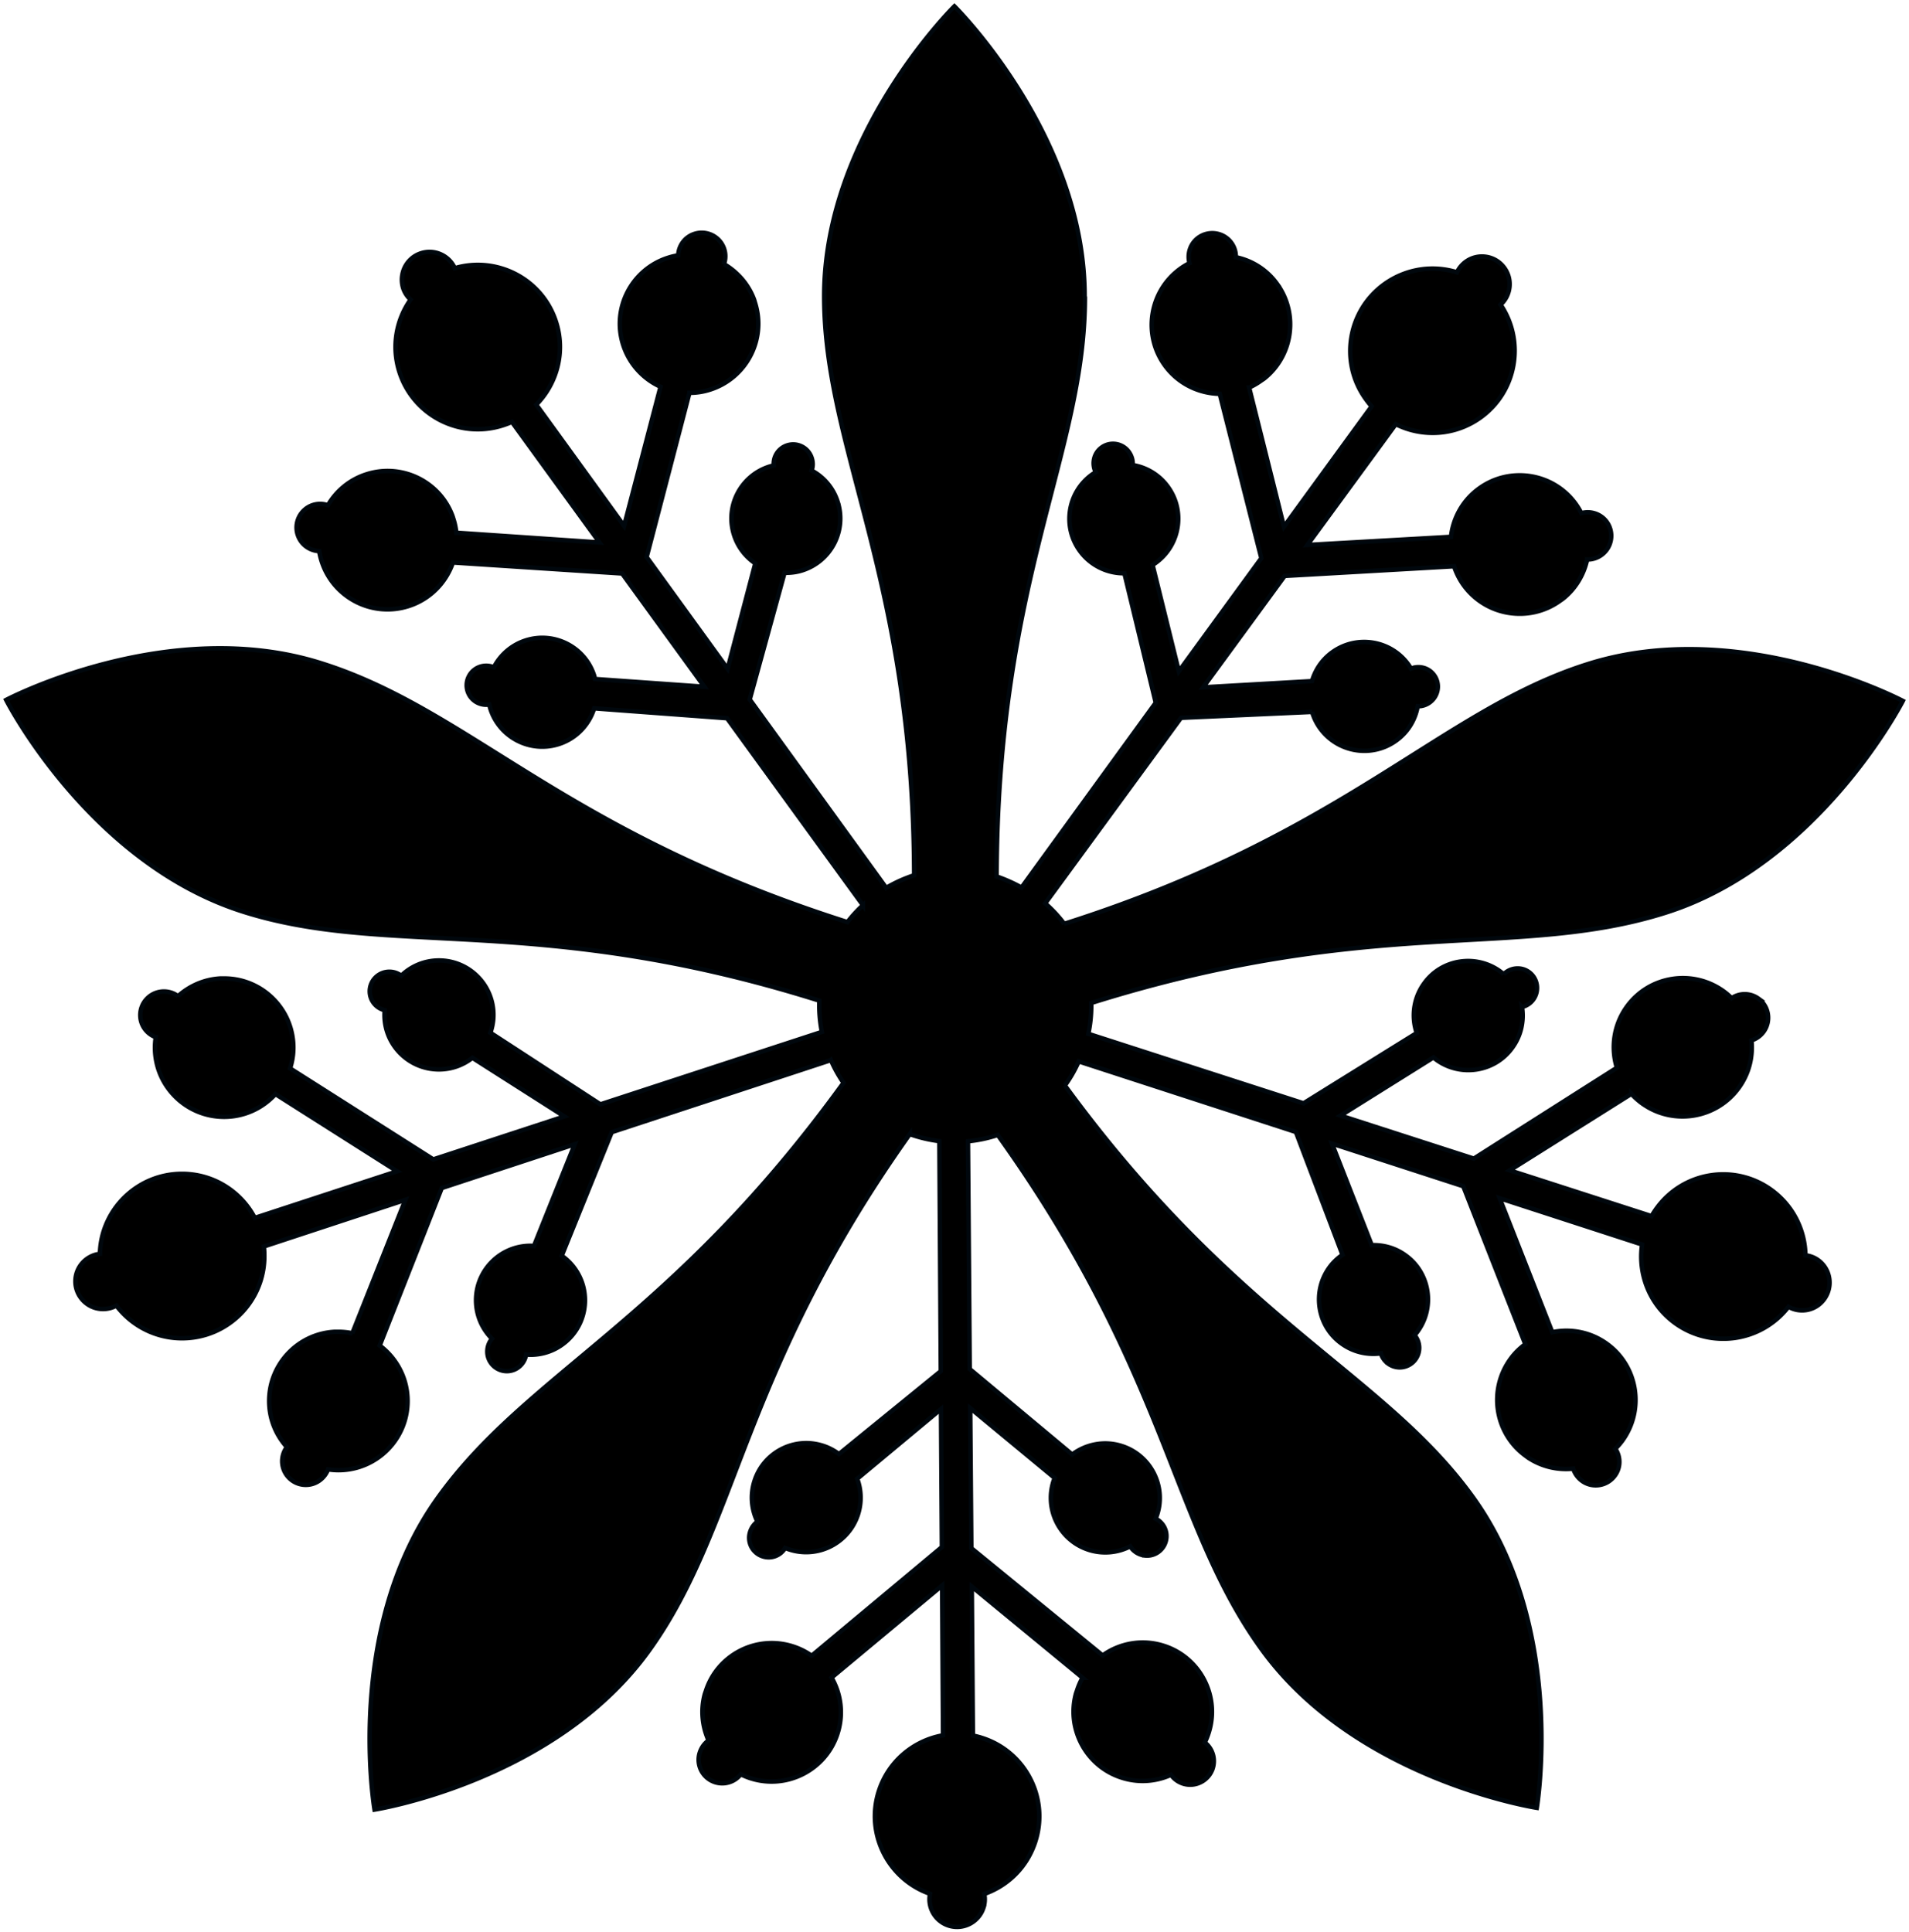
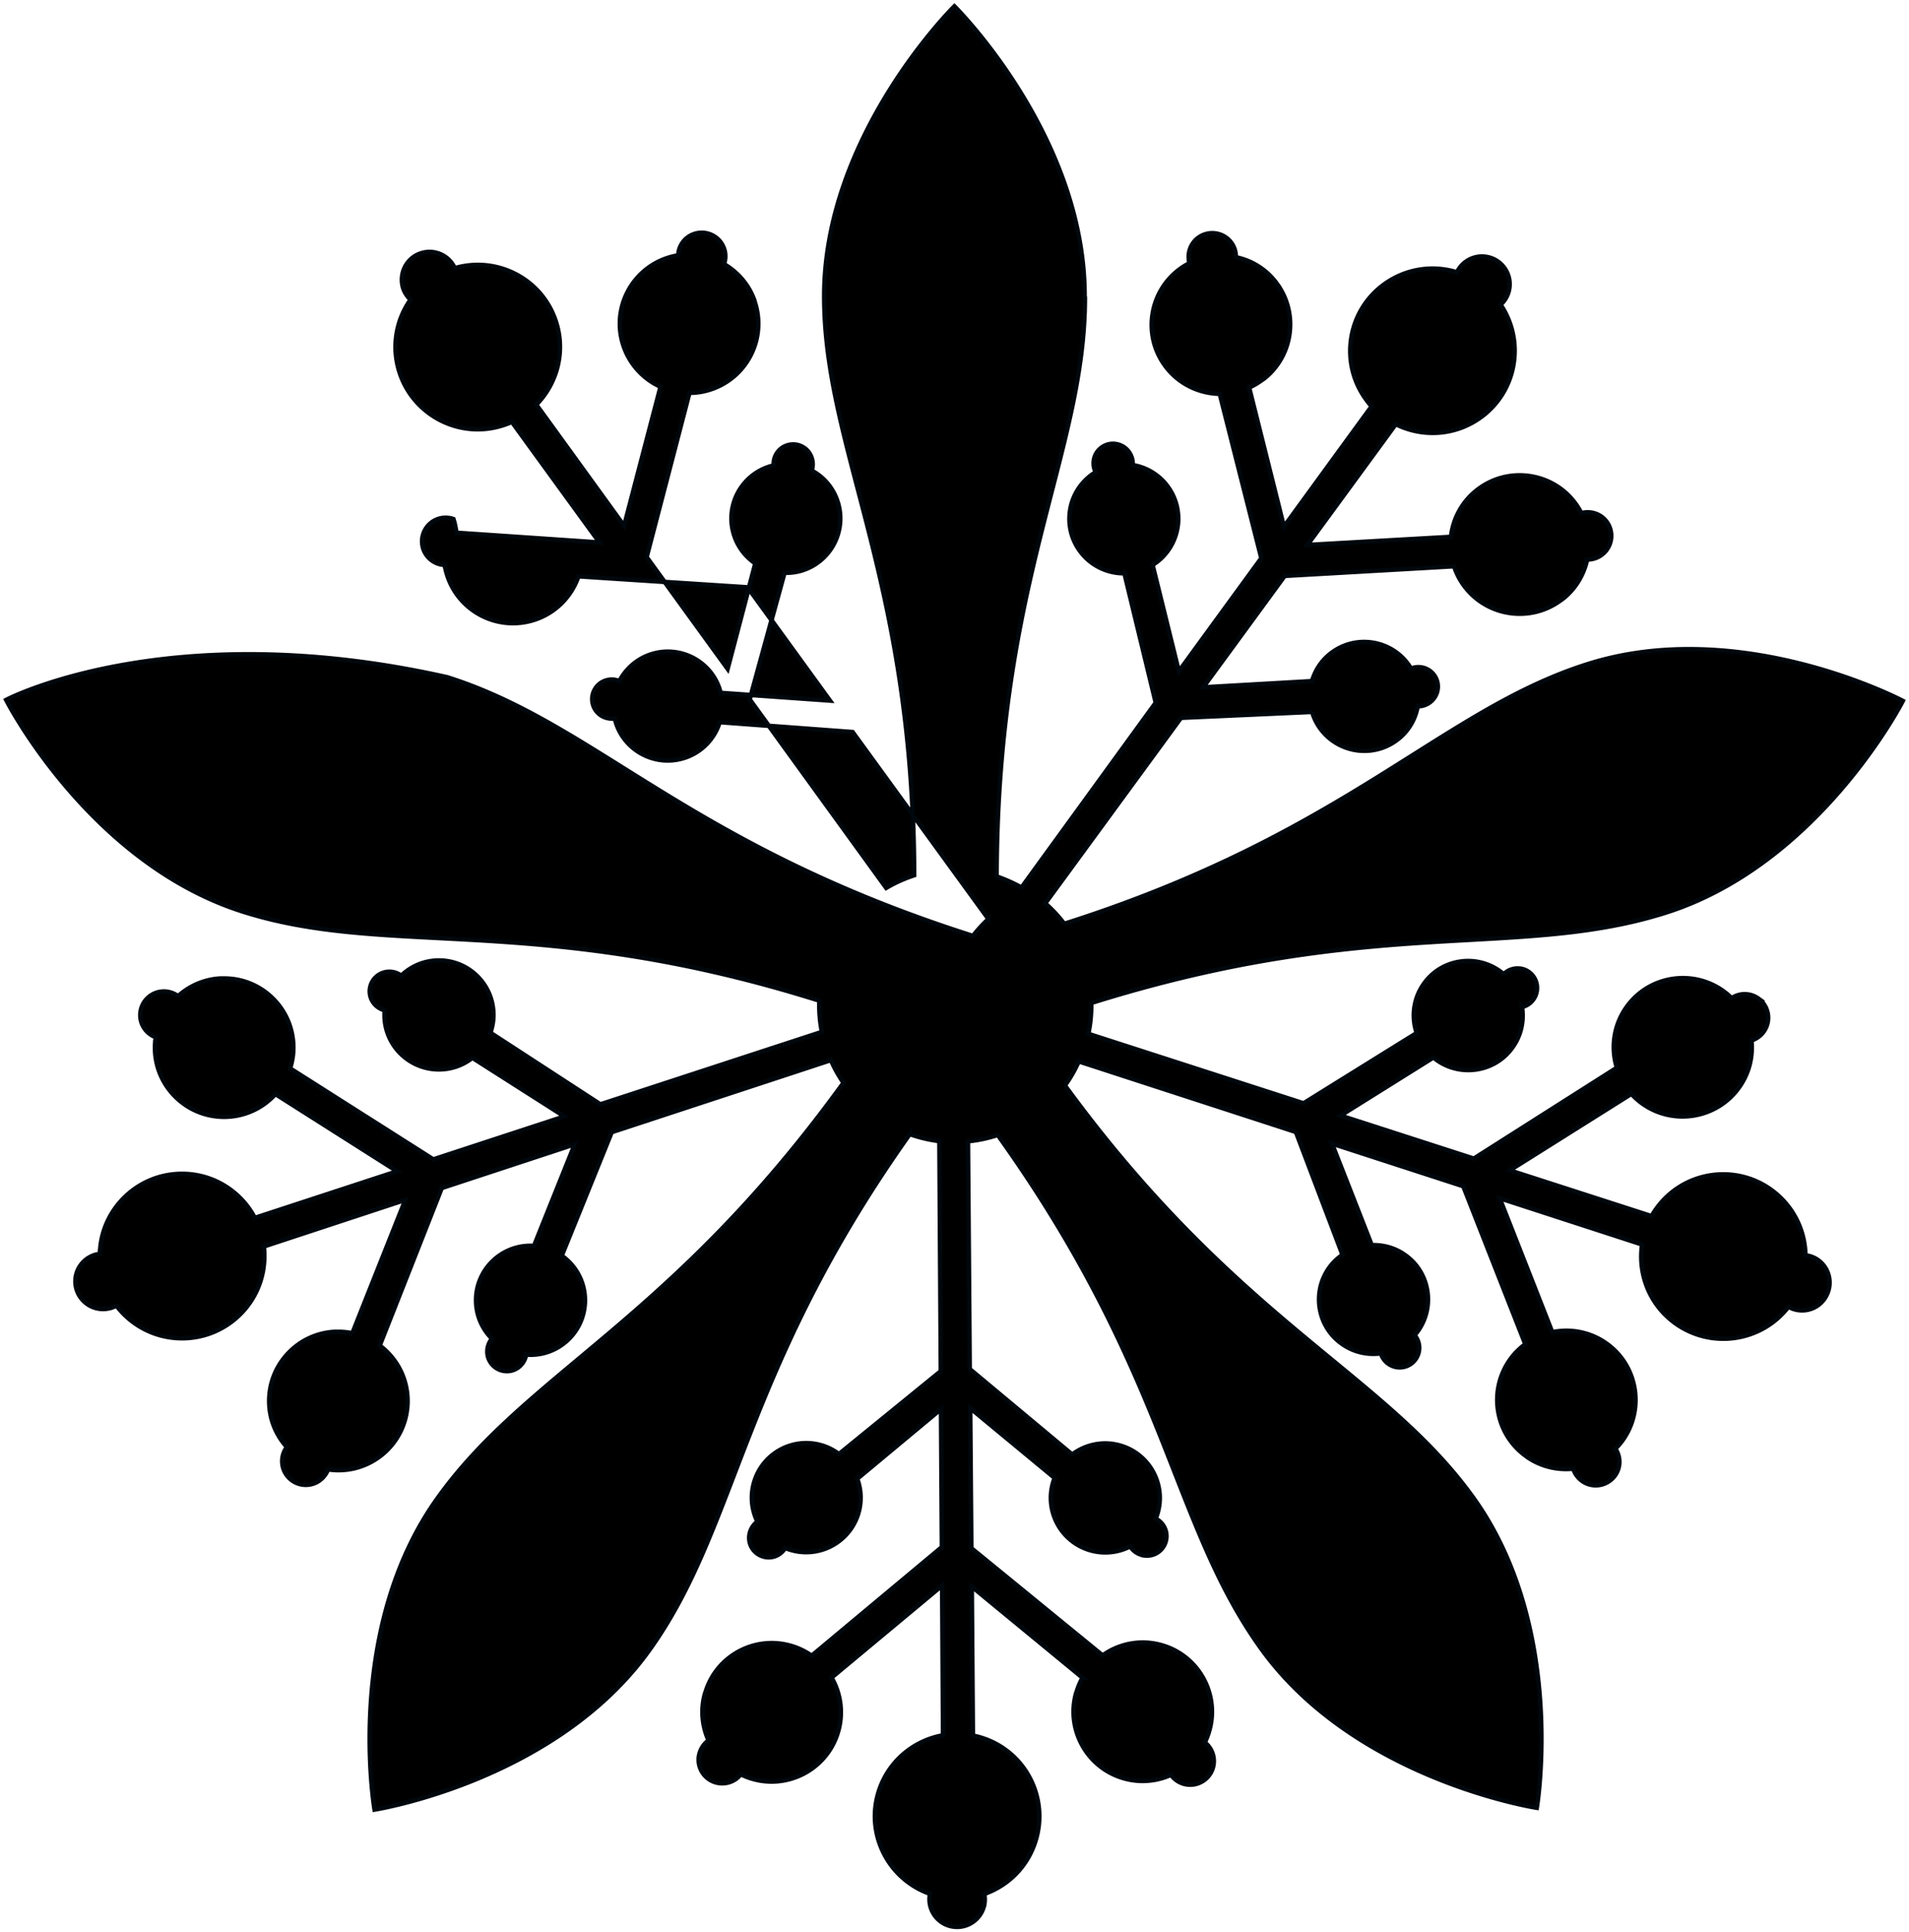
<svg xmlns="http://www.w3.org/2000/svg" xmlns:ns1="http://sodipodi.sourceforge.net/DTD/sodipodi-0.dtd" xmlns:ns2="http://www.inkscape.org/namespaces/inkscape" width="602" height="609.321" version="1.1" id="svg134" ns1:docname="_5SXwobqJPuK2q2dgMLFM3D5TXeqNVYouflL_AOZNFwytWqLZphrEZ1ft_Ggrjwd26fuIlSH1aAu8vVzJoEdiW8uUZTH1koolmIhaUfe64xqyVxAFZbnmECzPR0hIZw52TkdOR7QiGH3BwFQIQ3YEw.svg" ns2:version="1.2.1 (9c6d41e4, 2022-07-14)">
  <defs id="defs138" />
  <ns1:namedview id="namedview136" pagecolor="#ffffff" bordercolor="#000000" borderopacity="0.25" ns2:showpageshadow="2" ns2:pageopacity="0.0" ns2:pagecheckerboard="0" ns2:deskcolor="#d1d1d1" showgrid="false" ns2:zoom="0.38731638" ns2:cx="-122.63876" ns2:cy="309.82423" ns2:window-width="1309" ns2:window-height="404" ns2:window-x="0" ns2:window-y="25" ns2:window-maximized="0" ns2:current-layer="svg134" />
-   <path fill="#ffc500" stroke="#000" stroke-width="1.411" d="M342.036 93.393c0-50.802-41.065-91.401-41.065-91.401s-41.065 40.5-41.065 91.401c0 48.53 28.224 89.045 28.365 182.605-2.992.988-5.998 2.314-8.806 3.98l-43.04-59.41 10.978-39.95c1.863.042 3.768-.17 5.645-.777 9.031-2.893 13.999-12.573 11.106-21.59a17.012 17.012 0 0 0-8.213-9.879c.451-1.242.465-2.596.028-3.951-1.044-3.246-4.502-5.024-7.733-3.98a6.101 6.101 0 0 0-4.234 6.322c-.48.113-.945.24-1.41.381-9.032 2.893-14 12.546-11.107 21.563a17.052 17.052 0 0 0 6.703 8.947l-8.735 33.247-25.542-35.237 13.505-51.79a21.169 21.169 0 0 0 6.548-1.03c11.472-3.683 17.795-15.96 14.111-27.433-.113-.353-.183-.706-.324-1.058-1.82-4.827-5.264-8.623-9.44-11.078a7.468 7.468 0 0 0 .07-4.713c-1.256-3.91-5.462-6.068-9.37-4.812-3.049.973-5.01 3.74-5.137 6.773-1.073.17-2.173.423-3.246.776-11.473 3.683-17.795 15.975-14.111 27.433a21.792 21.792 0 0 0 11.783 13.223l-11.487 43.887-27.701-38.242c6.533-6.661 9.271-16.61 6.223-26.093-4.29-13.406-18.486-20.857-31.935-16.934-1.792-3.993-6.35-6.082-10.626-4.713-4.586 1.467-7.056 6.392-5.645 10.979.466 1.453 1.313 2.681 2.343 3.655-4.53 6.42-6.082 14.803-3.5 22.846 4.375 13.618 18.952 21.154 32.598 16.78.974-.311 1.948-.678 2.85-1.087l27.631 38.03-45.157-3.076a21.272 21.272 0 0 0-.903-4.304c-.113-.353-.226-.748-.353-1.086-4.078-10.796-15.974-16.596-27.094-13.025-5.335 1.707-9.512 5.277-12.136 9.75a7.468 7.468 0 0 0-4.714-.07c-3.909 1.256-6.068 5.461-4.812 9.37a7.44 7.44 0 0 0 6.774 5.165c.17 1.059.437 2.16.776 3.204 3.683 11.472 15.96 17.794 27.433 14.111 6.816-2.187 11.797-7.45 13.957-13.73l53.37 3.471 25.937 35.717-34.503-2.442c-.085-.352-.141-.705-.254-1.058-2.893-9.031-12.573-13.999-21.605-11.106-4.516 1.454-8.001 4.6-10.02 8.467a6.24 6.24 0 0 0-4.303-.197 6.17 6.17 0 0 0-3.98 7.761c.946 2.935 3.895 4.629 6.83 4.177.1.437.212.903.353 1.355 2.893 9.031 12.574 13.999 21.591 11.106 5.532-1.778 9.525-6.11 11.134-11.261l41.912 3.118 42.843 58.959a43.79 43.79 0 0 0-4.883 5.334c-89.75-28.506-118.82-66.748-165.812-81.58C53.029 193.812 1.945 220.71 1.945 220.71s26.163 51.38 74.679 66.748c46.088 14.634 93.038.155 181.758 28.082 0 .452-.028.917-.028 1.383 0 2.907.282 5.73.832 8.467l-69.852 22.847-34.687-22.579c.607-1.764.96-3.64.96-5.616 0-9.483-7.691-17.174-17.174-17.174-4.629 0-8.82 1.834-11.91 4.812a6.103 6.103 0 0 0-3.754-1.256 6.173 6.173 0 0 0-6.167 6.167c0 2.907 2.018 5.32 4.713 5.969-.042.48-.07.988-.07 1.482 0 9.483 7.69 17.174 17.174 17.174 3.993 0 7.648-1.37 10.555-3.655l29.014 18.486-41.347 13.547-45.158-28.689c.65-2.074 1.03-4.233 1.03-6.548 0-12.051-9.78-21.816-21.816-21.816h-1.13c-5.15.268-9.807 2.356-13.42 5.588a7.453 7.453 0 0 0-11.91 5.97c0 3.203 2.032 5.912 4.883 6.956a21.277 21.277 0 0 0-.254 3.302c0 12.052 9.78 21.817 21.817 21.817 6.406 0 12.178-2.78 16.172-7.183l38.383 24.357L80.35 384.05c-4.346-8.255-12.983-13.9-22.946-13.9-14.069 0-25.542 11.233-25.894 25.232-4.347.494-7.734 4.177-7.734 8.665 0 4.812 3.91 8.735 8.735 8.735a8.79 8.79 0 0 0 4.206-1.087 25.875 25.875 0 0 0 20.702 10.302c14.309 0 25.937-11.586 25.937-25.895 0-1.03-.042-2.047-.155-3.048l44.635-14.705-16.722 42.067a21.471 21.471 0 0 0-4.403-.451h-1.13c-11.528.578-20.701 10.146-20.701 21.816 0 5.603 2.117 10.669 5.588 14.535a7.453 7.453 0 0 0 5.97 11.91c3.203 0 5.94-2.032 6.999-4.882 1.058.155 2.159.254 3.274.254 12.051 0 21.816-9.78 21.816-21.817 0-7.154-3.471-13.505-8.791-17.484l19.573-49.673 41.94-13.802-12.87 32.09c-.367-.028-.72-.07-1.087-.07-9.483 0-17.174 7.69-17.174 17.174 0 4.741 1.934 9.017 5.038 12.136-.931 1.072-1.482 2.512-1.482 4.05 0 3.4 2.766 6.167 6.167 6.167 3.077 0 5.603-2.286 6.068-5.236.452.043.917.07 1.383.07 9.483 0 17.174-7.69 17.174-17.173 0-5.814-2.893-10.95-7.324-14.055l15.763-38.963 69.119-22.72a43.103 43.103 0 0 0 3.98 7.155c-54.486 75.356-99.488 91.162-127.994 130.956-29.634 41.348-19.897 98.218-19.897 98.218s57.011-8.947 86.646-50.294c28.04-39.061 28.943-87.916 82.13-162.708a43.778 43.778 0 0 0 9.342 2.216l.451 72.534-32.118 26.149c-1.496-1.115-3.19-2.033-5.066-2.625-9.032-2.893-18.67 2.074-21.563 11.106a17.141 17.141 0 0 0 .932 12.841c-1.087.748-1.877 1.863-2.315 3.204a6.127 6.127 0 0 0 3.98 7.733 6.019 6.019 0 0 0 7.056-2.667c.451.183.903.367 1.383.508 9.031 2.893 18.712-2.075 21.605-11.106a17.185 17.185 0 0 0-.254-11.205l26.417-21.986.282 43.52-41.065 34.278a21.65 21.65 0 0 0-5.941-2.95c-11.473-3.668-23.764 2.654-27.433 14.112-.113.353-.254.706-.353 1.059-1.327 4.981-.762 10.061 1.214 14.478-1.27.903-2.244 2.23-2.766 3.824-1.256 3.91.903 8.086 4.812 9.342a7.418 7.418 0 0 0 8.114-2.497c.974.48 2.018.917 3.076 1.256 11.473 3.669 23.764-2.653 27.433-14.112a21.827 21.827 0 0 0-1.89-17.626l34.884-29.041.282 47.245c-9.187 1.61-17.202 8.129-20.25 17.626-4.29 13.406 2.935 27.73 16.143 32.344-.86 4.29 1.609 8.65 5.87 10.02 4.587 1.467 9.512-1.06 10.98-5.645a8.582 8.582 0 0 0 .254-4.333c7.408-2.596 13.533-8.467 16.115-16.567 4.36-13.632-3.133-28.223-16.75-32.598a27.517 27.517 0 0 0-2.95-.776l-.353-46.992 34.941 28.76a21.965 21.965 0 0 0-1.764 4.078c-.113.353-.254.706-.353 1.058-2.963 11.149 3.359 22.861 14.479 26.375a21.549 21.549 0 0 0 15.523-.903 7.478 7.478 0 0 0 3.782 2.766c3.909 1.256 8.114-.903 9.37-4.812a7.49 7.49 0 0 0-2.498-8.157c.48-.96.875-1.961 1.214-3.02 3.669-11.472-2.653-23.764-14.112-27.433-6.816-2.187-13.9-.846-19.319 3.02l-41.404-33.826-.352-44.17 26.642 22.043c-.127.339-.268.678-.38 1.03-2.894 9.032 2.074 18.713 11.105 21.605a17.18 17.18 0 0 0 13.096-1.086c.748 1.213 1.947 2.159 3.4 2.625a6.127 6.127 0 0 0 7.734-3.98c.946-2.935-.452-6.04-3.119-7.38.17-.424.339-.847.48-1.284 2.893-9.032-2.117-18.713-11.134-21.605-5.532-1.778-11.29-.593-15.664 2.667l-32.316-26.954-.55-71.828c3.26-.31 6.393-.988 9.398-1.99 53.766 75.074 54.64 122.63 83.189 162.143 29.775 41.207 86.787 50.026 86.787 50.026s9.567-56.87-20.25-98.076c-28.196-38.99-74.242-55.318-128.558-129.686a42.175 42.175 0 0 0 4.36-7.606l68.484 22.268 14.705 38.736c-1.538 1.059-2.95 2.357-4.107 3.952-5.588 7.662-3.895 18.486 3.754 23.99 3.74 2.723 8.199 3.697 12.446 3.118.367 1.256 1.172 2.413 2.315 3.246a6.144 6.144 0 0 0 8.594-1.355c1.707-2.342 1.51-5.49-.282-7.606.324-.367.635-.762.93-1.157 5.59-7.663 3.896-18.487-3.753-23.99-3.217-2.357-6.985-3.373-10.682-3.246l-12.546-32.033 41.404 13.448 19.573 49.814c-1.75 1.285-3.345 2.823-4.685 4.685-7.056 9.738-4.982 23.384 4.756 30.482.31.225.62.465.93.677 4.32 2.822 9.3 3.895 14.113 3.401.451 1.482 1.383 2.822 2.723 3.824 3.316 2.427 7.973 1.68 10.4-1.637 1.891-2.582 1.835-5.955.156-8.467a23.776 23.776 0 0 0 2.187-2.54c7.056-9.737 4.953-23.383-4.784-30.481-5.179-3.782-11.473-4.925-17.3-3.726l-16.596-42.264 44.931 14.606c-1.354 9.229 2.287 18.867 10.33 24.737 11.43 8.298 27.264 5.97 35.816-5.108 3.81 2.173 8.678 1.185 11.289-2.441 2.822-3.895 2.004-9.385-1.891-12.221-1.228-.903-2.639-1.397-4.05-1.567-.127-7.846-3.824-15.522-10.654-20.532-11.558-8.439-27.772-5.913-36.197 5.645a26.164 26.164 0 0 0-1.665 2.54l-44.734-14.437 38.384-24.13a21.855 21.855 0 0 0 3.274 2.949c.31.226.62.437.931.635 9.652 6.322 22.72 4.008 29.592-5.419 3.302-4.516 4.572-9.85 4.05-15.015 1.482-.451 2.823-1.383 3.825-2.723 2.427-3.317 1.721-8.002-1.61-10.429a7.368 7.368 0 0 0-8.466-.155 21.489 21.489 0 0 0-2.498-2.145c-9.737-7.056-23.383-4.982-30.481 4.756-4.22 5.785-5.165 12.968-3.204 19.318l-45.115 28.661-42.038-13.575 29.338-18.345c.282.225.536.494.832.705 7.663 5.588 18.487 3.895 23.99-3.754 2.794-3.824 3.754-8.424 3.077-12.841a6.173 6.173 0 0 0 3.556-2.37c2.004-2.753 1.397-6.633-1.355-8.637-2.484-1.807-5.884-1.44-7.987.677a15.632 15.632 0 0 0-1.058-.86c-7.663-5.589-18.487-3.938-23.99 3.725-3.43 4.685-4.107 10.584-2.371 15.664l-35.689 22.17-67.877-21.916c.607-2.85.932-5.828.932-8.862v-.861c88.903-27.885 134.484-13.689 181.194-28.506 48.403-15.353 74.735-66.748 74.735-66.748s-51.084-26.953-99.487-11.558c-46.16 14.62-76.147 53.625-164.966 81.848a44.026 44.026 0 0 0-5.997-6.449l42.815-58.507 41.347-1.863a17.34 17.34 0 0 0 2.498 5.109c5.531 7.69 16.27 9.483 23.975 3.951 3.768-2.695 6.068-6.618 6.83-10.852 1.313.043 2.64-.367 3.782-1.185 2.766-1.99 3.401-5.842 1.411-8.594-1.693-2.357-4.741-3.133-7.324-2.089-.254-.423-.508-.846-.804-1.256-5.532-7.69-16.27-9.44-23.976-3.909-3.245 2.329-5.376 5.56-6.42 9.117l-34.334 1.961 25.711-35.138 53.427-3.048a21.688 21.688 0 0 0 2.978 5.899c7.027 9.78 20.673 12.009 30.453 4.967.31-.226.607-.41.903-.635 4.036-3.218 6.59-7.634 7.634-12.362a7.455 7.455 0 0 0 4.488-1.411c3.344-2.399 4.092-7.056 1.707-10.4-1.876-2.597-5.108-3.599-8.03-2.794a22.956 22.956 0 0 0-1.735-2.851c-7.028-9.78-20.674-12.01-30.453-4.967-5.207 3.74-8.255 9.37-8.919 15.283l-45.298 2.568 27.885-38.102c8.34 4.177 18.641 3.698 26.727-2.116 11.43-8.213 14.112-23.99 6.322-35.562 3.246-2.935 3.839-7.916 1.214-11.557-2.808-3.91-8.256-4.798-12.164-1.99a8.809 8.809 0 0 0-2.795 3.344c-7.507-2.328-15.946-1.213-22.86 3.726-11.614 8.354-14.281 24.54-5.941 36.168.592.833 1.213 1.637 1.89 2.37l-27.658 37.961-10.98-43.887a22.22 22.22 0 0 0 3.825-2.216c.31-.225.635-.409.931-.635 9.018-7.196 10.88-20.334 4.079-29.775a21.257 21.257 0 0 0-13.025-8.467 7.425 7.425 0 0 0-1.383-4.488c-2.4-3.344-7.056-4.092-10.4-1.707-2.597 1.877-3.627 5.136-2.823 8.058-.96.493-1.92 1.058-2.822 1.707-9.78 7.028-12.038 20.674-5.01 30.453 4.177 5.814 10.71 8.919 17.357 9.046l13.124 51.832-26.022 35.688-8.283-33.571c.31-.198.635-.395.931-.607 7.69-5.532 9.483-16.243 3.951-23.948a17.09 17.09 0 0 0-11.162-6.929c.127-1.41-.296-2.892-1.185-4.134-1.99-2.766-5.843-3.401-8.594-1.411-2.498 1.792-3.204 5.136-1.863 7.803-.395.24-.776.466-1.157.734-7.691 5.532-9.441 16.27-3.91 23.976a17.133 17.133 0 0 0 14.112 7.155l9.879 40.825-42.335 58.28a49.306 49.306 0 0 0-7.847-3.499c.24-94.195 27.843-133.496 27.843-182.605z" id="path132" style="fill:#000000;fill-opacity:1;stroke:#00070d;stroke-opacity:1" />
+   <path fill="#ffc500" stroke="#000" stroke-width="1.411" d="M342.036 93.393c0-50.802-41.065-91.401-41.065-91.401s-41.065 40.5-41.065 91.401c0 48.53 28.224 89.045 28.365 182.605-2.992.988-5.998 2.314-8.806 3.98l-43.04-59.41 10.978-39.95c1.863.042 3.768-.17 5.645-.777 9.031-2.893 13.999-12.573 11.106-21.59a17.012 17.012 0 0 0-8.213-9.879c.451-1.242.465-2.596.028-3.951-1.044-3.246-4.502-5.024-7.733-3.98a6.101 6.101 0 0 0-4.234 6.322c-.48.113-.945.24-1.41.381-9.032 2.893-14 12.546-11.107 21.563a17.052 17.052 0 0 0 6.703 8.947l-8.735 33.247-25.542-35.237 13.505-51.79a21.169 21.169 0 0 0 6.548-1.03c11.472-3.683 17.795-15.96 14.111-27.433-.113-.353-.183-.706-.324-1.058-1.82-4.827-5.264-8.623-9.44-11.078a7.468 7.468 0 0 0 .07-4.713c-1.256-3.91-5.462-6.068-9.37-4.812-3.049.973-5.01 3.74-5.137 6.773-1.073.17-2.173.423-3.246.776-11.473 3.683-17.795 15.975-14.111 27.433a21.792 21.792 0 0 0 11.783 13.223l-11.487 43.887-27.701-38.242c6.533-6.661 9.271-16.61 6.223-26.093-4.29-13.406-18.486-20.857-31.935-16.934-1.792-3.993-6.35-6.082-10.626-4.713-4.586 1.467-7.056 6.392-5.645 10.979.466 1.453 1.313 2.681 2.343 3.655-4.53 6.42-6.082 14.803-3.5 22.846 4.375 13.618 18.952 21.154 32.598 16.78.974-.311 1.948-.678 2.85-1.087l27.631 38.03-45.157-3.076a21.272 21.272 0 0 0-.903-4.304a7.468 7.468 0 0 0-4.714-.07c-3.909 1.256-6.068 5.461-4.812 9.37a7.44 7.44 0 0 0 6.774 5.165c.17 1.059.437 2.16.776 3.204 3.683 11.472 15.96 17.794 27.433 14.111 6.816-2.187 11.797-7.45 13.957-13.73l53.37 3.471 25.937 35.717-34.503-2.442c-.085-.352-.141-.705-.254-1.058-2.893-9.031-12.573-13.999-21.605-11.106-4.516 1.454-8.001 4.6-10.02 8.467a6.24 6.24 0 0 0-4.303-.197 6.17 6.17 0 0 0-3.98 7.761c.946 2.935 3.895 4.629 6.83 4.177.1.437.212.903.353 1.355 2.893 9.031 12.574 13.999 21.591 11.106 5.532-1.778 9.525-6.11 11.134-11.261l41.912 3.118 42.843 58.959a43.79 43.79 0 0 0-4.883 5.334c-89.75-28.506-118.82-66.748-165.812-81.58C53.029 193.812 1.945 220.71 1.945 220.71s26.163 51.38 74.679 66.748c46.088 14.634 93.038.155 181.758 28.082 0 .452-.028.917-.028 1.383 0 2.907.282 5.73.832 8.467l-69.852 22.847-34.687-22.579c.607-1.764.96-3.64.96-5.616 0-9.483-7.691-17.174-17.174-17.174-4.629 0-8.82 1.834-11.91 4.812a6.103 6.103 0 0 0-3.754-1.256 6.173 6.173 0 0 0-6.167 6.167c0 2.907 2.018 5.32 4.713 5.969-.042.48-.07.988-.07 1.482 0 9.483 7.69 17.174 17.174 17.174 3.993 0 7.648-1.37 10.555-3.655l29.014 18.486-41.347 13.547-45.158-28.689c.65-2.074 1.03-4.233 1.03-6.548 0-12.051-9.78-21.816-21.816-21.816h-1.13c-5.15.268-9.807 2.356-13.42 5.588a7.453 7.453 0 0 0-11.91 5.97c0 3.203 2.032 5.912 4.883 6.956a21.277 21.277 0 0 0-.254 3.302c0 12.052 9.78 21.817 21.817 21.817 6.406 0 12.178-2.78 16.172-7.183l38.383 24.357L80.35 384.05c-4.346-8.255-12.983-13.9-22.946-13.9-14.069 0-25.542 11.233-25.894 25.232-4.347.494-7.734 4.177-7.734 8.665 0 4.812 3.91 8.735 8.735 8.735a8.79 8.79 0 0 0 4.206-1.087 25.875 25.875 0 0 0 20.702 10.302c14.309 0 25.937-11.586 25.937-25.895 0-1.03-.042-2.047-.155-3.048l44.635-14.705-16.722 42.067a21.471 21.471 0 0 0-4.403-.451h-1.13c-11.528.578-20.701 10.146-20.701 21.816 0 5.603 2.117 10.669 5.588 14.535a7.453 7.453 0 0 0 5.97 11.91c3.203 0 5.94-2.032 6.999-4.882 1.058.155 2.159.254 3.274.254 12.051 0 21.816-9.78 21.816-21.817 0-7.154-3.471-13.505-8.791-17.484l19.573-49.673 41.94-13.802-12.87 32.09c-.367-.028-.72-.07-1.087-.07-9.483 0-17.174 7.69-17.174 17.174 0 4.741 1.934 9.017 5.038 12.136-.931 1.072-1.482 2.512-1.482 4.05 0 3.4 2.766 6.167 6.167 6.167 3.077 0 5.603-2.286 6.068-5.236.452.043.917.07 1.383.07 9.483 0 17.174-7.69 17.174-17.173 0-5.814-2.893-10.95-7.324-14.055l15.763-38.963 69.119-22.72a43.103 43.103 0 0 0 3.98 7.155c-54.486 75.356-99.488 91.162-127.994 130.956-29.634 41.348-19.897 98.218-19.897 98.218s57.011-8.947 86.646-50.294c28.04-39.061 28.943-87.916 82.13-162.708a43.778 43.778 0 0 0 9.342 2.216l.451 72.534-32.118 26.149c-1.496-1.115-3.19-2.033-5.066-2.625-9.032-2.893-18.67 2.074-21.563 11.106a17.141 17.141 0 0 0 .932 12.841c-1.087.748-1.877 1.863-2.315 3.204a6.127 6.127 0 0 0 3.98 7.733 6.019 6.019 0 0 0 7.056-2.667c.451.183.903.367 1.383.508 9.031 2.893 18.712-2.075 21.605-11.106a17.185 17.185 0 0 0-.254-11.205l26.417-21.986.282 43.52-41.065 34.278a21.65 21.65 0 0 0-5.941-2.95c-11.473-3.668-23.764 2.654-27.433 14.112-.113.353-.254.706-.353 1.059-1.327 4.981-.762 10.061 1.214 14.478-1.27.903-2.244 2.23-2.766 3.824-1.256 3.91.903 8.086 4.812 9.342a7.418 7.418 0 0 0 8.114-2.497c.974.48 2.018.917 3.076 1.256 11.473 3.669 23.764-2.653 27.433-14.112a21.827 21.827 0 0 0-1.89-17.626l34.884-29.041.282 47.245c-9.187 1.61-17.202 8.129-20.25 17.626-4.29 13.406 2.935 27.73 16.143 32.344-.86 4.29 1.609 8.65 5.87 10.02 4.587 1.467 9.512-1.06 10.98-5.645a8.582 8.582 0 0 0 .254-4.333c7.408-2.596 13.533-8.467 16.115-16.567 4.36-13.632-3.133-28.223-16.75-32.598a27.517 27.517 0 0 0-2.95-.776l-.353-46.992 34.941 28.76a21.965 21.965 0 0 0-1.764 4.078c-.113.353-.254.706-.353 1.058-2.963 11.149 3.359 22.861 14.479 26.375a21.549 21.549 0 0 0 15.523-.903 7.478 7.478 0 0 0 3.782 2.766c3.909 1.256 8.114-.903 9.37-4.812a7.49 7.49 0 0 0-2.498-8.157c.48-.96.875-1.961 1.214-3.02 3.669-11.472-2.653-23.764-14.112-27.433-6.816-2.187-13.9-.846-19.319 3.02l-41.404-33.826-.352-44.17 26.642 22.043c-.127.339-.268.678-.38 1.03-2.894 9.032 2.074 18.713 11.105 21.605a17.18 17.18 0 0 0 13.096-1.086c.748 1.213 1.947 2.159 3.4 2.625a6.127 6.127 0 0 0 7.734-3.98c.946-2.935-.452-6.04-3.119-7.38.17-.424.339-.847.48-1.284 2.893-9.032-2.117-18.713-11.134-21.605-5.532-1.778-11.29-.593-15.664 2.667l-32.316-26.954-.55-71.828c3.26-.31 6.393-.988 9.398-1.99 53.766 75.074 54.64 122.63 83.189 162.143 29.775 41.207 86.787 50.026 86.787 50.026s9.567-56.87-20.25-98.076c-28.196-38.99-74.242-55.318-128.558-129.686a42.175 42.175 0 0 0 4.36-7.606l68.484 22.268 14.705 38.736c-1.538 1.059-2.95 2.357-4.107 3.952-5.588 7.662-3.895 18.486 3.754 23.99 3.74 2.723 8.199 3.697 12.446 3.118.367 1.256 1.172 2.413 2.315 3.246a6.144 6.144 0 0 0 8.594-1.355c1.707-2.342 1.51-5.49-.282-7.606.324-.367.635-.762.93-1.157 5.59-7.663 3.896-18.487-3.753-23.99-3.217-2.357-6.985-3.373-10.682-3.246l-12.546-32.033 41.404 13.448 19.573 49.814c-1.75 1.285-3.345 2.823-4.685 4.685-7.056 9.738-4.982 23.384 4.756 30.482.31.225.62.465.93.677 4.32 2.822 9.3 3.895 14.113 3.401.451 1.482 1.383 2.822 2.723 3.824 3.316 2.427 7.973 1.68 10.4-1.637 1.891-2.582 1.835-5.955.156-8.467a23.776 23.776 0 0 0 2.187-2.54c7.056-9.737 4.953-23.383-4.784-30.481-5.179-3.782-11.473-4.925-17.3-3.726l-16.596-42.264 44.931 14.606c-1.354 9.229 2.287 18.867 10.33 24.737 11.43 8.298 27.264 5.97 35.816-5.108 3.81 2.173 8.678 1.185 11.289-2.441 2.822-3.895 2.004-9.385-1.891-12.221-1.228-.903-2.639-1.397-4.05-1.567-.127-7.846-3.824-15.522-10.654-20.532-11.558-8.439-27.772-5.913-36.197 5.645a26.164 26.164 0 0 0-1.665 2.54l-44.734-14.437 38.384-24.13a21.855 21.855 0 0 0 3.274 2.949c.31.226.62.437.931.635 9.652 6.322 22.72 4.008 29.592-5.419 3.302-4.516 4.572-9.85 4.05-15.015 1.482-.451 2.823-1.383 3.825-2.723 2.427-3.317 1.721-8.002-1.61-10.429a7.368 7.368 0 0 0-8.466-.155 21.489 21.489 0 0 0-2.498-2.145c-9.737-7.056-23.383-4.982-30.481 4.756-4.22 5.785-5.165 12.968-3.204 19.318l-45.115 28.661-42.038-13.575 29.338-18.345c.282.225.536.494.832.705 7.663 5.588 18.487 3.895 23.99-3.754 2.794-3.824 3.754-8.424 3.077-12.841a6.173 6.173 0 0 0 3.556-2.37c2.004-2.753 1.397-6.633-1.355-8.637-2.484-1.807-5.884-1.44-7.987.677a15.632 15.632 0 0 0-1.058-.86c-7.663-5.589-18.487-3.938-23.99 3.725-3.43 4.685-4.107 10.584-2.371 15.664l-35.689 22.17-67.877-21.916c.607-2.85.932-5.828.932-8.862v-.861c88.903-27.885 134.484-13.689 181.194-28.506 48.403-15.353 74.735-66.748 74.735-66.748s-51.084-26.953-99.487-11.558c-46.16 14.62-76.147 53.625-164.966 81.848a44.026 44.026 0 0 0-5.997-6.449l42.815-58.507 41.347-1.863a17.34 17.34 0 0 0 2.498 5.109c5.531 7.69 16.27 9.483 23.975 3.951 3.768-2.695 6.068-6.618 6.83-10.852 1.313.043 2.64-.367 3.782-1.185 2.766-1.99 3.401-5.842 1.411-8.594-1.693-2.357-4.741-3.133-7.324-2.089-.254-.423-.508-.846-.804-1.256-5.532-7.69-16.27-9.44-23.976-3.909-3.245 2.329-5.376 5.56-6.42 9.117l-34.334 1.961 25.711-35.138 53.427-3.048a21.688 21.688 0 0 0 2.978 5.899c7.027 9.78 20.673 12.009 30.453 4.967.31-.226.607-.41.903-.635 4.036-3.218 6.59-7.634 7.634-12.362a7.455 7.455 0 0 0 4.488-1.411c3.344-2.399 4.092-7.056 1.707-10.4-1.876-2.597-5.108-3.599-8.03-2.794a22.956 22.956 0 0 0-1.735-2.851c-7.028-9.78-20.674-12.01-30.453-4.967-5.207 3.74-8.255 9.37-8.919 15.283l-45.298 2.568 27.885-38.102c8.34 4.177 18.641 3.698 26.727-2.116 11.43-8.213 14.112-23.99 6.322-35.562 3.246-2.935 3.839-7.916 1.214-11.557-2.808-3.91-8.256-4.798-12.164-1.99a8.809 8.809 0 0 0-2.795 3.344c-7.507-2.328-15.946-1.213-22.86 3.726-11.614 8.354-14.281 24.54-5.941 36.168.592.833 1.213 1.637 1.89 2.37l-27.658 37.961-10.98-43.887a22.22 22.22 0 0 0 3.825-2.216c.31-.225.635-.409.931-.635 9.018-7.196 10.88-20.334 4.079-29.775a21.257 21.257 0 0 0-13.025-8.467 7.425 7.425 0 0 0-1.383-4.488c-2.4-3.344-7.056-4.092-10.4-1.707-2.597 1.877-3.627 5.136-2.823 8.058-.96.493-1.92 1.058-2.822 1.707-9.78 7.028-12.038 20.674-5.01 30.453 4.177 5.814 10.71 8.919 17.357 9.046l13.124 51.832-26.022 35.688-8.283-33.571c.31-.198.635-.395.931-.607 7.69-5.532 9.483-16.243 3.951-23.948a17.09 17.09 0 0 0-11.162-6.929c.127-1.41-.296-2.892-1.185-4.134-1.99-2.766-5.843-3.401-8.594-1.411-2.498 1.792-3.204 5.136-1.863 7.803-.395.24-.776.466-1.157.734-7.691 5.532-9.441 16.27-3.91 23.976a17.133 17.133 0 0 0 14.112 7.155l9.879 40.825-42.335 58.28a49.306 49.306 0 0 0-7.847-3.499c.24-94.195 27.843-133.496 27.843-182.605z" id="path132" style="fill:#000000;fill-opacity:1;stroke:#00070d;stroke-opacity:1" />
</svg>